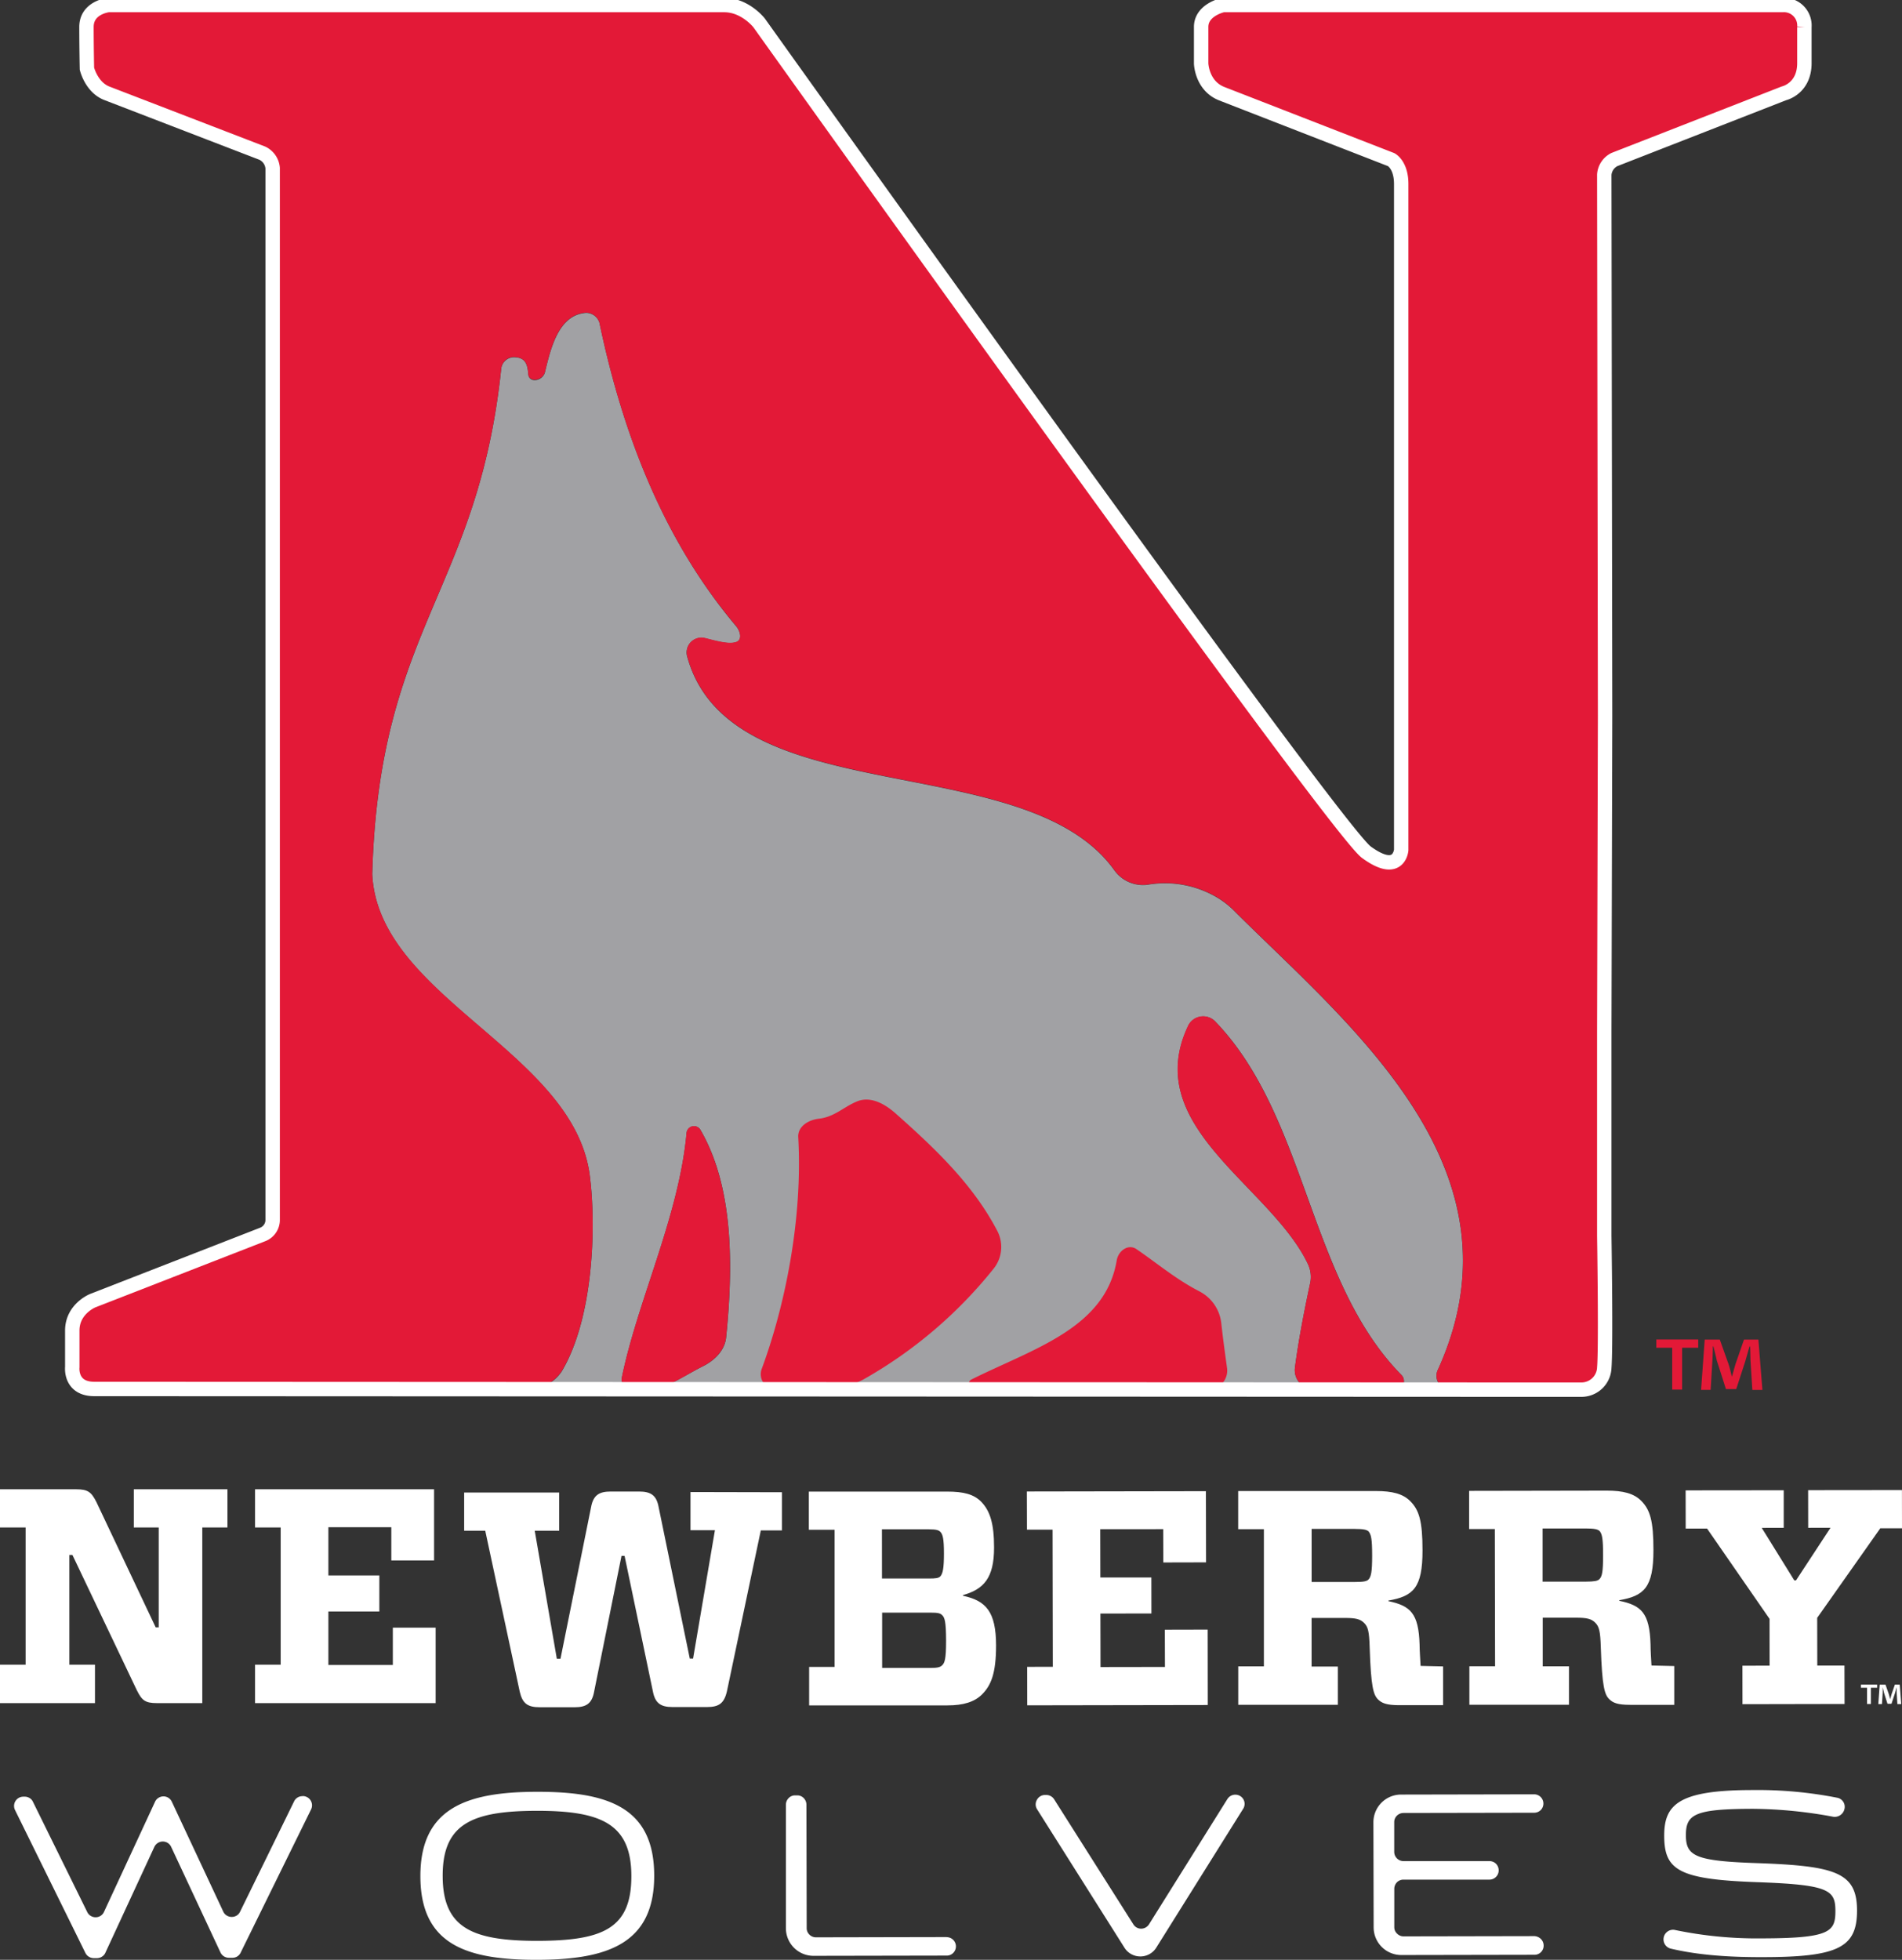
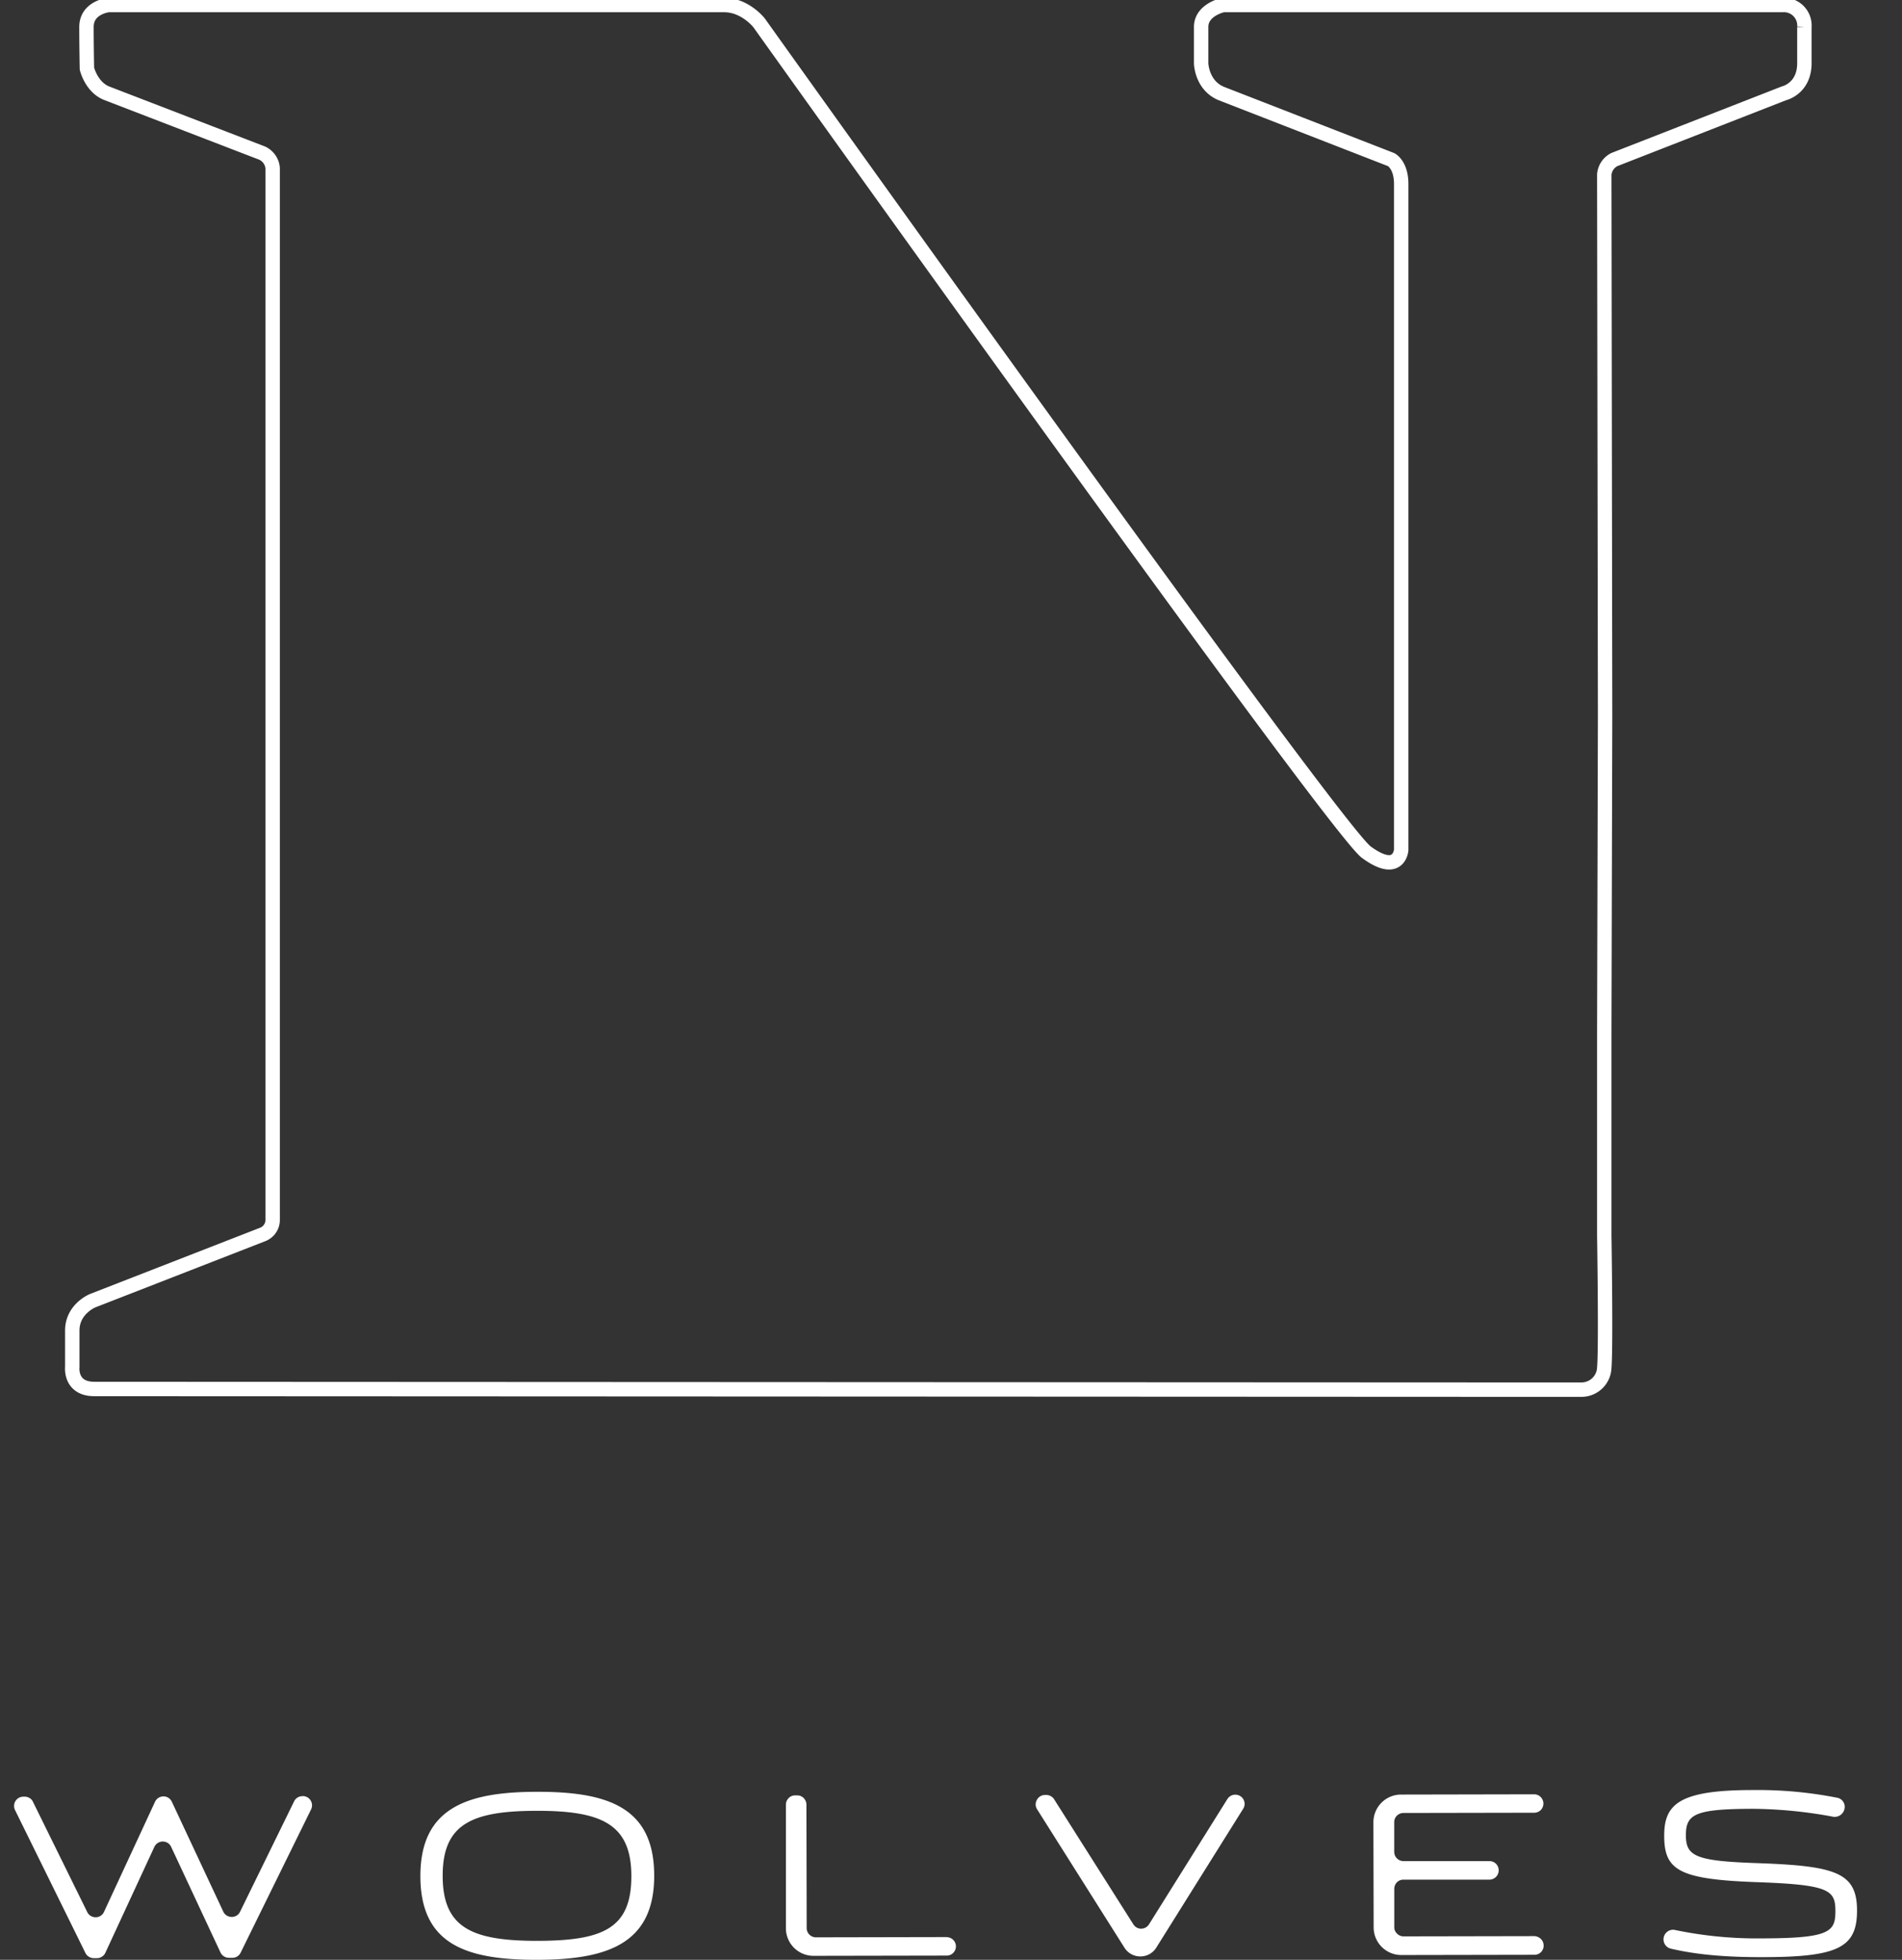
<svg xmlns="http://www.w3.org/2000/svg" width="132" height="136" fill="none">
  <rect width="100%" height="100%" fill="#333333" stroke="none" />
  <g clip-path="url(#a)">
-     <path fill="#A1A1A4" d="M89.869 94.91c.237-1.812.593-3.69 1.047-5.812.109-.46.06-.943-.14-1.372-2.607-5.484-11.684-9.55-8.29-16.578a1.159 1.159 0 0 1 1.888-.226c6.357 6.632 6.43 17.921 12.882 24.49a.59.59 0 0 1-.412 1.013h3.792a.946.946 0 0 1-.852-1.354c6.336-13.904-6.033-23.818-14.017-31.745a6.16 6.16 0 0 0-1.218-.992 7.095 7.095 0 0 0-4.91-.935 2.444 2.444 0 0 1-2.314-1.02c-6.183-8.594-26.599-3.86-29.626-14.786a1.026 1.026 0 0 1 1.191-1.313c.81.2 1.665.457 2.189.286.457-.143.314-.747 0-1.12-4.804-5.704-7.736-12.832-9.437-20.864a.981.981 0 0 0-.953-.87c-1.94.123-2.471 2.496-2.866 4.109-.15.632-1.1.8-1.159.154-.06-.646-.157-1.198-1.047-1.18a.897.897 0 0 0-.838.855c-1.624 15.38-8.477 17.963-8.945 35.023.409 8.549 13.965 12.27 15.096 20.892.461 3.543.262 9.92-1.951 13.614a2.793 2.793 0 0 1-2.444 1.229h7.645a1.508 1.508 0 0 1-.74-.171.587.587 0 0 1-.282-.632c1.092-5.352 3.972-11.213 4.493-16.986a.517.517 0 0 1 .956-.22c2.133 3.665 2.37 8.727 1.788 14.413-.095.904-.796 1.596-1.61 2-.813.405-1.634.929-2.444 1.292a4.026 4.026 0 0 1-1.626.304l46.48.02a1.35 1.35 0 0 1-1.326-1.518Z" />
    <path fill="#fff" d="M20.989 124.645a.632.632 0 0 0-.573.349l-3.76 7.679a.623.623 0 0 1-.58.35.634.634 0 0 1-.572-.35l-3.578-7.641a.648.648 0 0 0-.234-.272.654.654 0 0 0-.35-.101.664.664 0 0 0-.348.104.626.626 0 0 0-.234.269l-3.544 7.645a.63.63 0 0 1-.572.37.64.64 0 0 1-.583-.349l-3.774-7.662a.579.579 0 0 0-.234-.262.632.632 0 0 0-.35-.094h-.09a.642.642 0 0 0-.573.921l4.888 9.924a.629.629 0 0 0 .237.259.618.618 0 0 0 .35.101h.216a.621.621 0 0 0 .35-.108.583.583 0 0 0 .233-.269l3.4-7.348a.648.648 0 0 1 .928-.27.63.63 0 0 1 .235.27l3.425 7.33a.65.65 0 0 0 .586.37h.234a.642.642 0 0 0 .35-.097c.099-.064.179-.155.23-.262l4.887-9.938a.642.642 0 0 0-.58-.925l-.02.007ZM37.285 124.341c-4.887 0-8.12 1.12-8.11 5.868.01 4.747 3.212 5.798 8.1 5.791 4.887-.007 8.134-1.117 8.127-5.851-.007-4.733-3.215-5.815-8.117-5.808Zm0 10.343c-4.538 0-6.56-.908-6.563-4.507-.004-3.599 2.014-4.51 6.518-4.517 4.503-.007 6.577.911 6.577 4.538 0 3.627-1.965 4.476-6.514 4.486h-.018ZM65.703 134.422l-9.077.018a.65.65 0 0 1-.595-.397.61.61 0 0 1-.047-.242l-.018-8.573a.654.654 0 0 0-.396-.593.627.627 0 0 0-.246-.046h-.143a.614.614 0 0 0-.447.188.653.653 0 0 0-.192.454v8.577a1.916 1.916 0 0 0 1.188 1.772c.234.096.484.145.736.144l9.237-.017a.618.618 0 0 0 .45-.185.638.638 0 0 0 .002-.903.64.64 0 0 0-.452-.19v-.007ZM85.75 124.54h-.025a.66.66 0 0 0-.307.08.68.68 0 0 0-.234.22l-5.443 8.699a.651.651 0 0 1-.545.3.632.632 0 0 1-.54-.3l-5.5-8.681a.648.648 0 0 0-.547-.297h-.091a.64.64 0 0 0-.562.349.63.63 0 0 0 .02.646l6.068 9.613a1.298 1.298 0 0 0 1.09.597h.024a1.3 1.3 0 0 0 1.082-.6l6.036-9.645a.636.636 0 0 0-.209-.888.65.65 0 0 0-.318-.093ZM106.497 134.356l-9.098.017a.624.624 0 0 1-.443-.192.598.598 0 0 1-.192-.447v-2.66a.658.658 0 0 1 .188-.457.633.633 0 0 1 .447-.181h5.97a.634.634 0 0 0 .454-.192.616.616 0 0 0 .185-.451.629.629 0 0 0-.393-.595.63.63 0 0 0-.246-.047h-5.97a.645.645 0 0 1-.639-.639v-2.059a.616.616 0 0 1 .185-.454.65.65 0 0 1 .447-.189l9.077-.017a.648.648 0 0 0 .457-.182.643.643 0 0 0-.457-1.096l-9.234.018a1.916 1.916 0 0 0-1.775 1.19 1.929 1.929 0 0 0-.145.737l.017 7.292a1.92 1.92 0 0 0 1.92 1.916l9.238-.017a.63.63 0 0 0 .639-.639.647.647 0 0 0-.185-.454.699.699 0 0 0-.447-.202ZM121.98 129.291c-4.322-.143-4.978-.482-4.978-1.941s.635-1.822 4.668-1.829c1.864.019 3.722.203 5.554.551a.694.694 0 0 0 .782-.534.642.642 0 0 0-.468-.778 28.52 28.52 0 0 0-5.917-.541c-5.104 0-6.127.995-6.124 3.166 0 2.391 1.002 3.03 6.392 3.225 5.042.175 5.485.541 5.489 1.994.003 1.452-.378 1.899-5.098 1.909a27.934 27.934 0 0 1-6.015-.579.646.646 0 0 0-.501.08.666.666 0 0 0-.218.913.655.655 0 0 0 .412.298c1.327.314 3.25.601 6.354.59 5.268 0 6.57-.67 6.567-3.243-.004-2.635-1.491-3.089-6.899-3.281Z" />
-     <path fill="#E31937" d="M53.83 96.408h3.296a5.73 5.73 0 0 0 2.824-.698 31.172 31.172 0 0 0 8.98-7.638 2.409 2.409 0 0 0 .3-2.622c-1.676-3.232-4.323-5.742-7.077-8.186-.754-.67-1.746-1.218-2.681-.83-.936.387-1.554 1.075-2.65 1.2-.73.084-1.466.541-1.424 1.278.32 5.756-.94 11.781-2.539 16.096a1.046 1.046 0 0 0 .971 1.4ZM89.869 94.91a1.35 1.35 0 0 0 1.32 1.515h5.655a.593.593 0 0 0 .402-1.022C90.79 88.833 90.717 77.55 84.36 70.91a1.16 1.16 0 0 0-1.889.227c-3.38 7.038 5.698 11.104 8.302 16.585.199.429.248.912.14 1.372-.45 2.119-.807 4.004-1.044 5.815ZM44.236 96.404h.472a4.026 4.026 0 0 0 1.626-.303c.824-.35 1.648-.89 2.444-1.292.796-.401 1.515-1.096 1.61-2 .583-5.68.349-10.748-1.788-14.413a.516.516 0 0 0-.956.22c-.52 5.773-3.4 11.634-4.494 16.99a.584.584 0 0 0 .283.628c.228.119.483.178.74.17h.063ZM83.215 89.6c-1.627-.84-2.909-1.94-4.35-2.921-.562-.38-1.257.115-1.365.792-.793 4.706-5.775 6.11-10.072 8.253-.35.17-.171.698.22.698h16.181a1.311 1.311 0 0 0 1.334-1.445c-.144-1.048-.29-2.095-.409-3.188a2.835 2.835 0 0 0-1.54-2.188Z" />
-     <path fill="#E31937" d="M111.322 94.91V12.12a1.13 1.13 0 0 1 .698-1.047l11.772-4.598a2.226 2.226 0 0 0 1.418-2.094v-2.51A1.524 1.524 0 0 0 123.687.35H84.883a1.516 1.516 0 0 0-1.522 1.522v2.53a2.22 2.22 0 0 0 1.418 2.095l11.768 4.58a1.121 1.121 0 0 1 .699 1.047v46.86a.764.764 0 0 1-.761.765h-.427a1.507 1.507 0 0 1-1.218-.611l-31.77-43.11L52.686 1.587A2.984 2.984 0 0 0 50.265.35H7.523a1.519 1.519 0 0 0-1.522 1.522v2.53a2.234 2.234 0 0 0 1.421 2.095l10.78 4.133a1.1 1.1 0 0 1 .72 1.048v72.957a1.114 1.114 0 0 1-.698 1.047L6.44 90.257a2.235 2.235 0 0 0-1.424 2.077v2.53a1.522 1.522 0 0 0 1.529 1.523h29.989a2.794 2.794 0 0 0 2.443-1.229c2.214-3.686 2.413-10.064 1.952-13.614-1.138-8.622-14.687-12.343-15.096-20.892.468-17.06 7.332-19.642 8.945-35.023a.897.897 0 0 1 .837-.855c.908 0 1.002.566 1.048 1.18.045.614 1.009.478 1.159-.154.394-1.613.925-3.986 2.866-4.108a.981.981 0 0 1 .946.869c1.7 8.029 4.619 15.16 9.447 20.868.304.373.447.977 0 1.12-.523.171-1.379-.087-2.189-.286a1.027 1.027 0 0 0-1.19 1.312c3.027 10.926 23.443 6.193 29.626 14.787a2.444 2.444 0 0 0 2.314 1.02 7.105 7.105 0 0 1 4.912.935c.445.278.853.611 1.215.992 7.984 7.927 20.354 17.84 14.017 31.744a.947.947 0 0 0 .852 1.355h9.175a1.524 1.524 0 0 0 1.508-1.498ZM117.857 92.952h-2.908v.576h1.103v2.904h.688v-2.904h1.117v-.576ZM120.441 94.673c-.074.248-.154.555-.245.862-.094-.349-.146-.614-.237-.88l-.604-1.696h-1.047l-.252 3.49h.663l.123-2.045c.017-.321.031-.66.031-.974h.038c.077.304.182.73.238.985l.632 1.979h.715l.629-1.934c.091-.314.202-.726.297-1.03h.035c.017.37.017.698.027.974l.13 2.046h.698l-.279-3.491h-.999l-.593 1.714Z" />
-     <path fill="#fff" d="M9.286 105.997h1.729v6.933h-.21l-4.112-8.692c-.35-.698-.597-.89-1.397-.89H0v2.649h1.78v9.523H0v2.667h6.591v-2.667H4.814v-7.613h.213L9.5 117.3c.35.698.573.887 1.397.887h3.142v-12.19h1.745v-2.649H9.286v2.649ZM27.262 115.541H22.79v-3.711h3.537v-2.503H22.79v-3.347h4.368v2.307h2.967v-4.939H17.7v2.649h1.78v9.523H17.7v2.667h12.533v-5.236h-2.97v2.59ZM47.92 103.539v2.65h1.696l-1.515 8.905h-.23l-2.161-10.511c-.15-.827-.552-1.079-1.358-1.079h-1.973c-.806 0-1.208.259-1.358 1.083l-2.123 10.521h-.254l-1.533-8.884h1.697v-2.653h-6.595v2.653h1.463l2.395 11.17c.192.827.551 1.079 1.396 1.079h2.416c.83 0 1.208-.276 1.354-1.103l1.896-9.401h.213l1.962 9.39c.154.824.534 1.1 1.362 1.1h2.398c.828 0 1.187-.259 1.38-1.086l2.352-11.17h1.466v-2.65l-6.346-.014ZM66.831 110.737v-.045c1.421-.402 2.161-1.166 2.158-3.306 0-1.658-.28-2.545-.898-3.18-.51-.51-1.207-.698-2.353-.698h-9.604v2.649h1.784v9.516h-1.763v2.671h9.608c1.082 0 1.868-.234 2.395-.765.614-.618.97-1.445.97-3.393-.003-2.349-.705-3.11-2.297-3.449Zm-5.624-4.611h3.264c.51 0 .68.063.786.171.167.167.254.461.254 1.501 0 1.04-.08 1.396-.25 1.592-.127.125-.319.15-.786.15H61.21l-.003-3.414Zm4.19 9.425c-.147.154-.35.192-.825.195h-3.351v-3.839h3.351c.51 0 .678.041.807.167.188.171.276.468.28 1.784.003 1.316-.113 1.543-.263 1.693ZM80.84 113.09l.008 2.587-4.472.007-.007-3.711 3.54-.007-.004-2.499-3.54.003-.007-3.351 4.368-.004.007 2.311 2.967-.007-.01-4.939-12.425.021.007 2.649h1.777l.017 9.516-1.78.004.003 2.67 12.53-.021-.007-5.236-2.971.007ZM98.59 115.604c-.02-.447-.07-1.048-.07-1.484-.066-2.164-.635-2.691-2.164-3.009v-.042c1.717-.297 2.374-.873 2.367-3.491 0-2.035-.238-2.792-.852-3.41-.51-.51-1.25-.698-2.378-.698h-9.562v2.649h1.784v9.516h-1.78v2.67h6.912v-2.656h-1.822v-3.372h2.332c.743 0 1.047.08 1.316.349.269.269.35.576.384 1.717.087 2.713.258 3.268.576 3.585.255.252.576.402 1.466.402h3.052v-2.691l-1.561-.035Zm-3.617-5.994c-.126.126-.349.171-.956.171h-2.989v-3.683h2.989c.614 0 .827.06.953.164.192.213.258.552.258 1.697s-.077 1.459-.255 1.651ZM114.614 115.576c-.025-.444-.066-1.047-.066-1.48-.067-2.165-.639-2.695-2.168-3.009v-.042c1.717-.297 2.374-.873 2.37-3.491 0-2.035-.237-2.793-.855-3.414-.51-.506-1.254-.698-2.378-.698l-9.559.017v2.65h1.784l.018 9.519h-1.784v2.674h6.912v-2.67h-1.822v-3.372h2.336c.74 0 1.047.08 1.312.349.266.268.349.572.384 1.717.091 2.716.259 3.264.58 3.582.255.254.572.401 1.463.398h3.054v-2.692l-1.581-.038Zm-3.613-5.99c-.126.125-.35.167-.957.171h-2.988v-3.69h2.991c.611 0 .828.059.957.168.189.209.251.551.251 1.693 0 1.141-.066 1.462-.254 1.658ZM126.121 115.579l-.007-3.309 4.381-6.217H132l-.004-2.65-6.511.007.004 2.611 1.55-.003-2.392 3.648h-.125l-2.256-3.641 1.526-.004v-2.604l-6.808.007.004 2.653 1.484-.003 4.336 6.266.003 3.246-1.885.004.003 2.67 7.084-.014-.007-2.667h-1.885ZM129.148 117.122h.426v1.124h.269v-1.124h.433v-.224h-1.128v.224ZM131.508 116.898l-.231.667c-.031.094-.059.213-.098.349-.038-.139-.059-.241-.094-.349l-.23-.66h-.402l-.098 1.348h.255l.049-.793v-.377c.028.116.07.283.091.384l.244.765h.276l.248-.751c.035-.122.077-.282.112-.398v.377l.049.793h.268l-.104-1.348-.335-.007Z" />
    <path stroke="#fff" d="M18.922 11.663V84.62a1.079 1.079 0 0 1-.698 1.047L6.44 90.257s-1.424.566-1.424 2.077v2.531s-.175 1.522 1.529 1.522l96.827.046h6.441a1.585 1.585 0 0 0 1.525-1.523c.123-1.49 0-9.145 0-9.145v-14.1l.056-21.991-.056-37.554a1.282 1.282 0 0 1 .699-1.047l11.772-4.597s1.417-.318 1.417-2.095v-2.51A1.422 1.422 0 0 0 123.705.35H84.884S83.36.67 83.36 1.871v2.531s.039 1.54 1.418 2.095l11.769 4.58s.698.348.698 1.696v46.21s-.14 1.823-2.42.154C92.546 57.47 52.685 1.59 52.685 1.59s-.964-1.24-2.42-1.24H7.523S6.001.513 6.001 1.871s.032 2.894.032 2.894.307 1.299 1.396 1.714l10.774 4.15a1.264 1.264 0 0 1 .719 1.034Z" />
  </g>
  <defs>
    <clipPath id="a">
      <path fill="#fff" d="M0 0h132v136H0z" />
    </clipPath>
  </defs>
</svg>